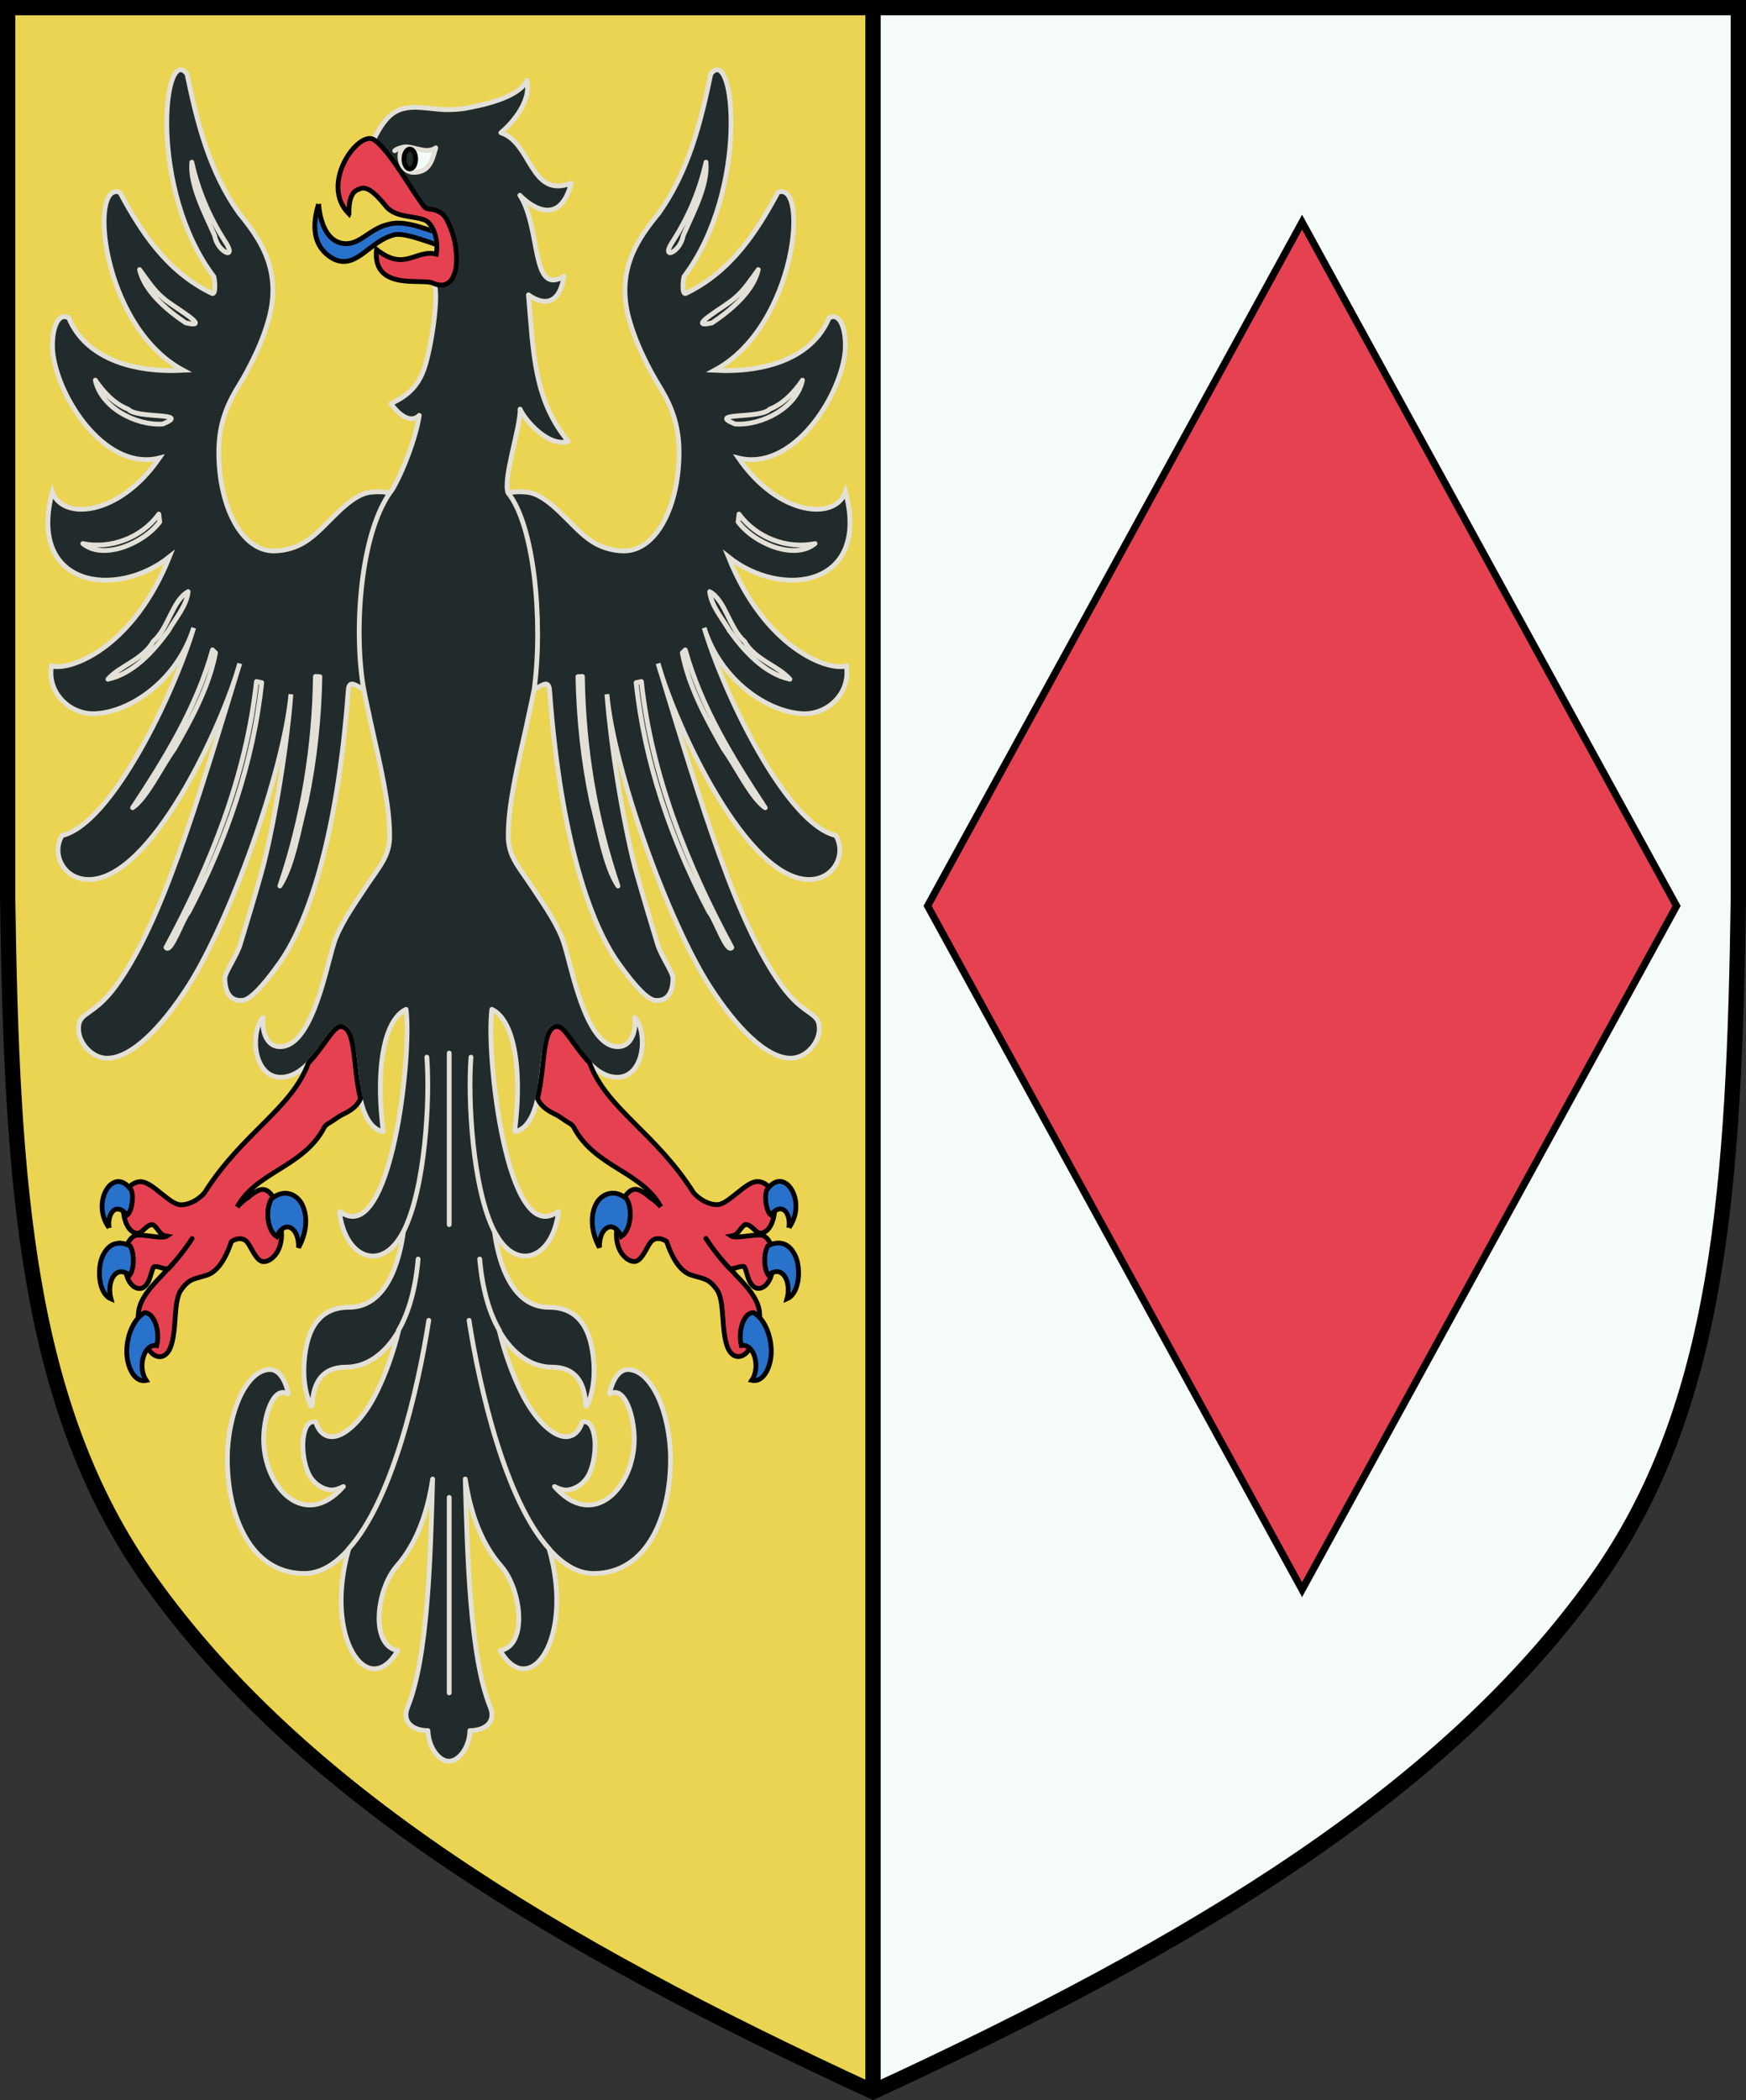
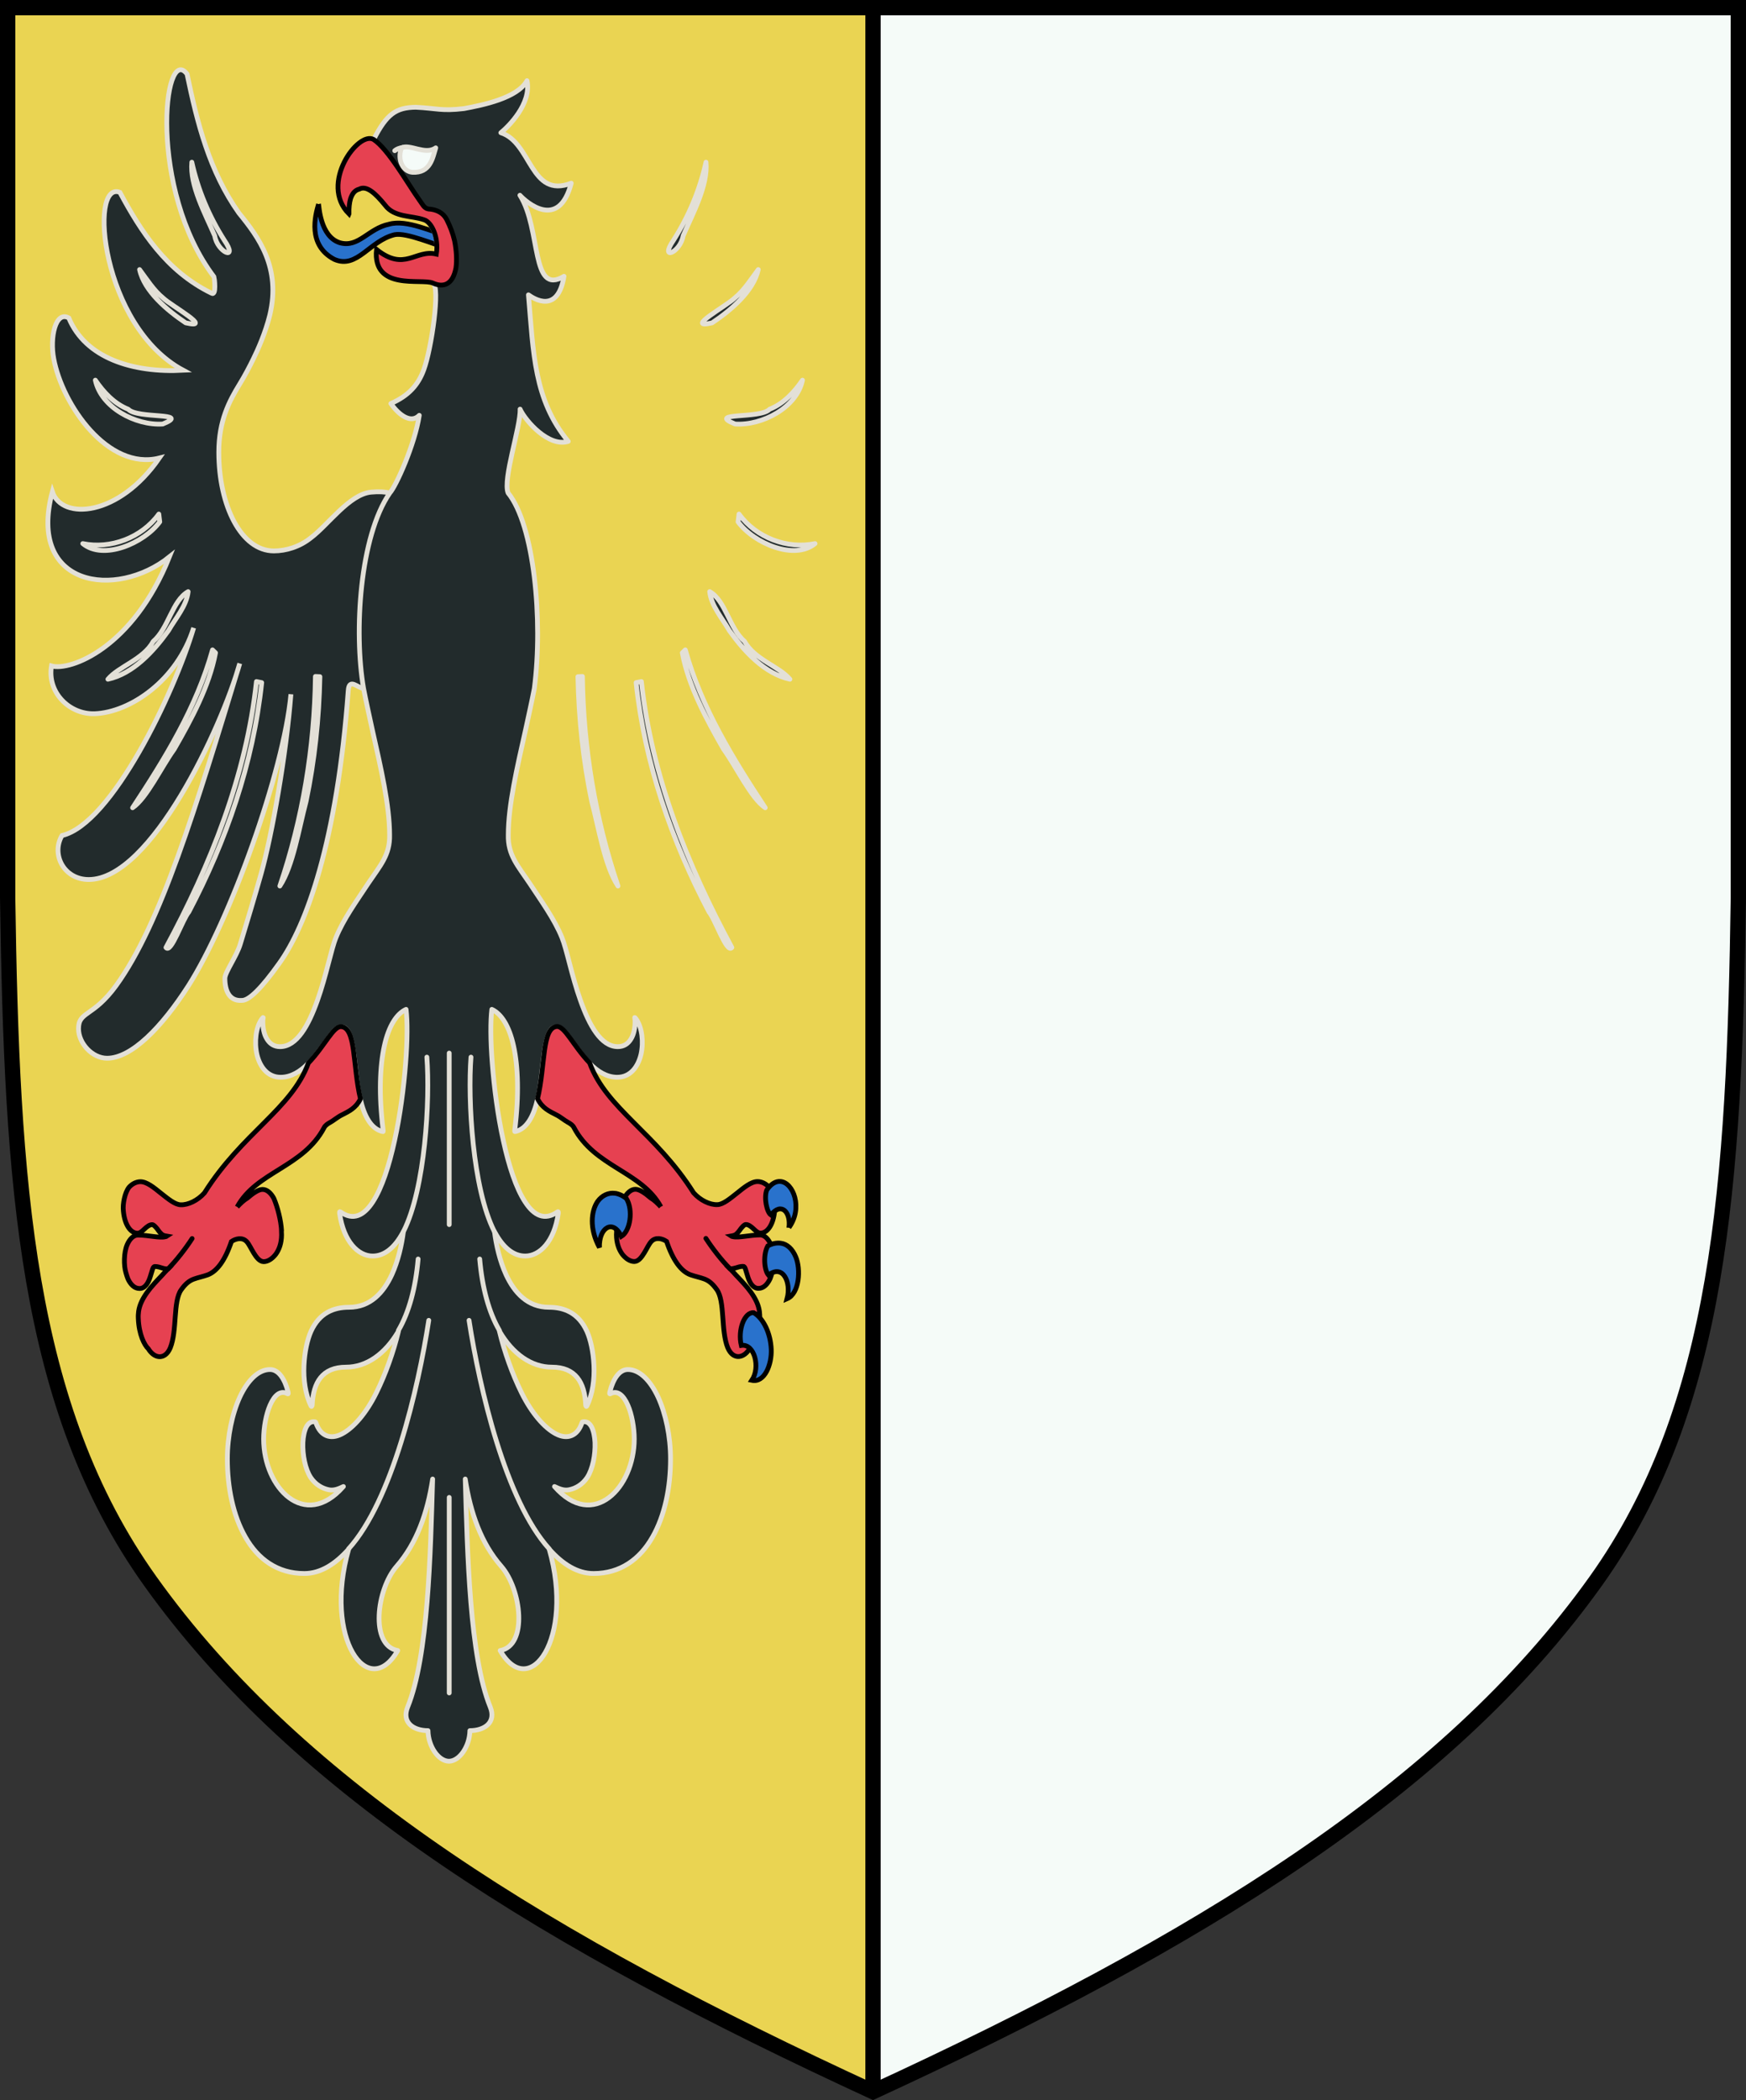
<svg xmlns="http://www.w3.org/2000/svg" xmlns:ns1="http://www.inkscape.org/namespaces/inkscape" xmlns:ns2="http://sodipodi.sourceforge.net/DTD/sodipodi-0.dtd" width="96.673mm" height="116.206mm" viewBox="0 0 96.673 116.206" version="1.1" id="svg25938" ns1:version="0.92.3 (2405546, 2018-03-11)" ns2:docname="COA Lyria and Rivia0.svg">
  <rect x="0" y="0" width="96.673" height="116.206" fill="#333333" stroke="none" />
  <defs id="defs25932">
    <ns1:path-effect effect="spiro" id="path-effect38243-7" is_visible="true" />
  </defs>
  <ns2:namedview id="base" pagecolor="#ffffff" bordercolor="#666666" borderopacity="1.0" ns1:pageopacity="0.0" ns1:pageshadow="2" ns1:zoom="0.98994949" ns1:cx="142.0698" ns1:cy="53.092297" ns1:document-units="mm" ns1:current-layer="layer1" showgrid="false" fit-margin-top="0" fit-margin-left="0" fit-margin-right="0" fit-margin-bottom="0" ns1:window-width="1920" ns1:window-height="1017" ns1:window-x="-4" ns1:window-y="-4" ns1:window-maximized="1" />
  <g ns1:label="Layer 1" ns1:groupmode="layer" id="layer1" transform="translate(299.313,-175.397)">
    <g id="g22222">
      <path ns1:connector-curvature="0" ns2:nodetypes="csccc" d="m -250.976,291.137 c 17.886,-8.243 31.719,-16.632 40.023,-28.257 6.893,-9.651 7.661,-21.993 7.89,-37.809 v -49.251 h -47.913" style="fill:#f5fbf8;fill-opacity:1;stroke:none;stroke-width:0.847;stroke-linecap:butt;stroke-linejoin:miter;stroke-miterlimit:4;stroke-dasharray:none;stroke-opacity:1" id="path5672-4-5-8-5-0-6-3" />
      <path ns1:connector-curvature="0" ns2:nodetypes="csccc" d="m -250.976,291.137 c -17.886,-8.243 -31.719,-16.632 -40.023,-28.257 -6.893,-9.651 -7.661,-21.993 -7.89,-37.809 v -49.251 h 47.913" style="fill:#ead452;fill-opacity:1;stroke:none;stroke-width:0.847;stroke-linecap:butt;stroke-linejoin:miter;stroke-miterlimit:4;stroke-dasharray:none;stroke-opacity:1" id="path5672-4-5-8-5-0-6" />
      <path id="use21117" style="fill:none;fill-opacity:1;stroke:#000000;stroke-width:0.847;stroke-linecap:butt;stroke-linejoin:miter;stroke-miterlimit:4;stroke-dasharray:none;stroke-opacity:1" d="m -203.063,175.82 v 49.251 c -0.23,15.816 -0.997,28.158 -7.89,37.809 -8.303,11.626 -22.136,20.015 -40.023,28.257 -17.886,-8.243 -31.719,-16.632 -40.023,-28.257 -6.893,-9.651 -7.661,-21.993 -7.89,-37.809 v -49.251 z" ns2:nodetypes="ccscsccc" ns1:connector-curvature="0" />
      <path style="fill:none;fill-rule:evenodd;stroke:#000000;stroke-width:0.847;stroke-linecap:butt;stroke-linejoin:miter;stroke-miterlimit:4;stroke-dasharray:none;stroke-opacity:1" d="M -250.976,291.137 V 175.82" id="path38241-1" ns1:connector-curvature="0" ns1:path-effect="#path-effect38243-7" ns1:original-d="M -250.97621,291.13656 V 175.82029" />
      <g transform="translate(0,-1.058)" id="g22190">
        <path ns2:nodetypes="cccssccccccccccccccccccsccssccccscccc" ns1:connector-curvature="0" d="m -277.731,203.733 c -0.258,-0.06 -0.584,-0.089 -1.04,-0.045 -1.203,0.118 -2.371,1.812 -3.325,2.524 -0.627,0.505 -1.383,0.728 -2.054,0.728 -1.804,0 -3.05,-2.495 -3.05,-5.466 0,-1.722 0.576,-2.821 1.151,-3.756 0.292,-0.476 0.558,-0.981 0.773,-1.426 0.223,-0.446 0.662,-1.426 0.902,-2.405 0.627,-2.629 -0.619,-4.307 -1.71,-5.643 -1.641,-2.317 -2.306,-4.975 -2.873,-7.693 -1.306,-1.722 -2.165,6.386 1.495,11.227 0.009,0.018 0.156,1.085 -0.144,0.898 -2.517,-1.226 -3.926,-3.454 -5.069,-5.577 -1.736,-0.698 -1.048,7.41 3.509,9.846 -2.798,0.148 -5.41,-0.669 -6.338,-2.896 -0.739,-0.416 -1.057,1.084 -0.833,2.257 0.473,2.539 2.999,6.207 5.847,5.493 -2.247,3.251 -5.392,3.459 -5.924,1.87 -1.409,5.272 3.531,5.955 6.481,3.6 -2.017,5.04 -5.488,6.332 -6.528,6.035 -0.249,1.455 0.98,2.688 2.389,2.644 1.968,-0.075 4.571,-1.841 5.481,-4.754 -1.075,3.622 -4.537,10.854 -7.287,11.493 -0.61,1.024 0.086,2.435 1.478,2.435 3.445,0 7.355,-8.391 8.361,-11.956 -2.474,8.107 -4.364,14.389 -6.83,17.805 -1.289,1.782 -2.096,1.426 -2.096,2.406 0,0.802 0.756,1.634 1.581,1.634 1.358,0 3.033,-1.723 4.494,-3.995 2.286,-3.579 5.284,-11.836 5.684,-16.146 -0.253,3.293 -1.035,7.749 -1.654,9.947 -0.292,1.039 -0.876,2.999 -1.143,3.86 -0.206,0.698 -0.859,1.574 -0.859,1.916 0,0.654 0.232,1.278 0.954,1.218 0.395,0 1.091,-0.698 2.045,-2.035 1.504,-2.079 3.214,-6.727 3.832,-15.118 0.052,-0.729 0.556,-0.102 0.848,-0.113" style="fill:#222b2c;fill-opacity:1;stroke:#e3e0d7;stroke-width:0.265;stroke-miterlimit:4;stroke-dasharray:none;stroke-opacity:1" id="path129219-6" />
        <path style="fill:#222b2c;fill-opacity:1;stroke:#e3e0d7;stroke-width:0.265;stroke-linecap:round;stroke-linejoin:round;stroke-miterlimit:4;stroke-dasharray:none;stroke-opacity:1" d="m -288.692,185.43 c -0.12,1.288 0.735,2.841 1.269,4.077 0.146,0.922 1.334,1.416 0.533,0.247 -0.843,-1.32 -1.462,-2.789 -1.802,-4.324 z m -2.893,5.942 c 0.258,1.196 1.527,2.261 2.555,2.948 1.592,0.367 -0.819,-0.952 -1.247,-1.371 -0.53,-0.43 -0.92,-1.057 -1.308,-1.577 z m -2.449,6.119 c 0.315,1.51 2.223,2.523 3.731,2.427 1.623,-0.664 -1.411,-0.27 -1.907,-0.816 -0.78,-0.307 -1.371,-0.949 -1.823,-1.611 z m 3.514,7.41 c -0.953,1.315 -2.677,1.951 -4.21,1.633 1.14,0.943 3.38,-0.009 4.262,-1.203 l -0.026,-0.21 -0.026,-0.221 z m 1.624,4.292 c -0.884,0.498 -1.082,2.026 -1.934,2.756 -0.542,0.999 -1.921,1.383 -2.508,2.091 1.392,-0.306 2.516,-1.524 3.35,-2.687 0.389,-0.678 1.008,-1.371 1.092,-2.16 z m 1.349,3.223 c -0.887,3.189 -2.638,6.024 -4.425,8.735 0.782,-0.523 1.59,-2.254 2.302,-3.236 0.955,-1.658 1.95,-3.505 2.29,-5.337 -0.056,-0.054 -0.111,-0.108 -0.167,-0.162 z m 5.697,1.47 c -0.052,3.94 -0.707,7.884 -1.968,11.595 0.731,-1.102 1.057,-3.195 1.452,-4.68 0.475,-2.268 0.72,-4.584 0.765,-6.903 -0.083,-0.003 -0.166,-0.009 -0.249,-0.012 z m -3.265,0.282 c -0.562,5.226 -2.544,10.152 -5.009,14.717 0.278,0.366 0.923,-1.573 1.264,-1.965 2.071,-3.935 3.565,-8.231 4.037,-12.693 -0.097,-0.021 -0.195,-0.039 -0.292,-0.059 z" id="path129211-2" ns1:connector-curvature="0" />
-         <path id="path21477" style="fill:#222b2c;fill-opacity:1;stroke:#e3e0d7;stroke-width:0.265;stroke-miterlimit:4;stroke-dasharray:none;stroke-opacity:1" d="m -271.184,203.733 c 0.258,-0.06 0.584,-0.089 1.04,-0.045 1.203,0.118 2.371,1.812 3.325,2.524 0.627,0.505 1.383,0.728 2.054,0.728 1.804,0 3.05,-2.495 3.05,-5.466 0,-1.722 -0.576,-2.821 -1.151,-3.756 -0.292,-0.476 -0.558,-0.981 -0.773,-1.426 -0.223,-0.446 -0.662,-1.426 -0.902,-2.405 -0.627,-2.629 0.619,-4.307 1.71,-5.643 1.641,-2.317 2.306,-4.975 2.873,-7.693 1.306,-1.722 2.165,6.386 -1.495,11.227 -0.009,0.018 -0.156,1.085 0.144,0.898 2.517,-1.226 3.926,-3.454 5.069,-5.577 1.736,-0.698 1.048,7.41 -3.509,9.846 2.798,0.148 5.41,-0.669 6.338,-2.896 0.739,-0.416 1.057,1.084 0.833,2.257 -0.473,2.539 -2.999,6.207 -5.847,5.493 2.247,3.251 5.392,3.459 5.924,1.87 1.409,5.272 -3.531,5.955 -6.481,3.6 2.017,5.04 5.488,6.332 6.528,6.035 0.249,1.455 -0.98,2.688 -2.389,2.644 -1.968,-0.075 -4.571,-1.841 -5.481,-4.754 1.075,3.622 4.537,10.854 7.287,11.493 0.61,1.024 -0.086,2.435 -1.478,2.435 -3.445,0 -7.355,-8.391 -8.361,-11.956 2.474,8.107 4.364,14.389 6.83,17.805 1.289,1.782 2.096,1.426 2.096,2.406 0,0.802 -0.756,1.634 -1.581,1.634 -1.358,0 -3.033,-1.723 -4.494,-3.995 -2.286,-3.579 -5.284,-11.836 -5.684,-16.146 0.253,3.293 1.035,7.749 1.654,9.947 0.292,1.039 0.876,2.999 1.143,3.86 0.206,0.698 0.859,1.574 0.859,1.916 0,0.654 -0.232,1.278 -0.954,1.218 -0.395,0 -1.091,-0.698 -2.045,-2.035 -1.504,-2.079 -3.214,-6.727 -3.832,-15.118 -0.052,-0.729 -0.556,-0.102 -0.848,-0.113" ns1:connector-curvature="0" ns2:nodetypes="cccssccccccccccccccccccsccssccccscccc" />
        <path style="fill:#222b2c;fill-opacity:1;stroke:#e3e0d7;stroke-width:0.265;stroke-linecap:round;stroke-linejoin:round;stroke-miterlimit:4;stroke-dasharray:none;stroke-opacity:1" d="m -260.223,185.43 c 0.12,1.288 -0.735,2.841 -1.269,4.077 -0.146,0.922 -1.334,1.416 -0.533,0.247 0.843,-1.32 1.462,-2.789 1.802,-4.324 z m 2.893,5.942 c -0.259,1.196 -1.527,2.261 -2.555,2.948 -1.592,0.367 0.819,-0.952 1.247,-1.371 0.53,-0.43 0.92,-1.057 1.309,-1.577 z m 2.449,6.119 c -0.316,1.51 -2.223,2.523 -3.731,2.427 -1.623,-0.664 1.411,-0.27 1.907,-0.816 0.78,-0.307 1.37,-0.949 1.824,-1.611 z m -3.514,7.41 c 0.953,1.315 2.677,1.951 4.21,1.633 -1.14,0.943 -3.38,-0.009 -4.262,-1.203 l 0.026,-0.21 0.026,-0.221 z m -1.624,4.292 c 0.884,0.498 1.082,2.026 1.934,2.756 0.542,0.999 1.921,1.383 2.508,2.091 -1.392,-0.306 -2.516,-1.524 -3.35,-2.687 -0.389,-0.678 -1.008,-1.371 -1.092,-2.16 z m -1.349,3.223 c 0.887,3.189 2.638,6.024 4.425,8.735 -0.782,-0.523 -1.59,-2.254 -2.302,-3.236 -0.955,-1.658 -1.95,-3.505 -2.29,-5.337 0.056,-0.054 0.111,-0.108 0.167,-0.162 z m -5.697,1.47 c 0.052,3.94 0.707,7.884 1.968,11.595 -0.731,-1.102 -1.057,-3.195 -1.452,-4.68 -0.475,-2.268 -0.72,-4.584 -0.765,-6.903 0.083,-0.003 0.166,-0.009 0.249,-0.012 z m 3.265,0.282 c 0.562,5.226 2.544,10.152 5.009,14.717 -0.278,0.366 -0.923,-1.573 -1.264,-1.965 -2.071,-3.935 -3.565,-8.231 -4.037,-12.693 0.098,-0.021 0.195,-0.039 0.293,-0.059 z" id="path21481" ns1:connector-curvature="0" />
        <path ns2:nodetypes="cccccccc" d="m -281.675,187.748 c 0.026,0.104 0.086,1.797 1.177,2.139 1.04,0.297 1.572,-0.787 2.724,-1.025 0.997,-0.282 2.397,0.446 3.385,0.683 l -0.06,0.668 c -0.756,-0.193 -2.346,-0.906 -3.016,-0.772 -1.401,0.342 -2.071,1.916 -3.334,1.367 -1.512,-0.787 -1.057,-2.45 -0.876,-3.059" class="st3" id="path128547-0" ns1:connector-curvature="0" style="fill:#2972cc;fill-opacity:1;stroke:#000000;stroke-width:0.265;stroke-miterlimit:4;stroke-dasharray:none" />
        <path ns2:nodetypes="ccccccccccccccccccccccccscsccccscccccccccccccscccscscccsccsscccccccssccscscsccccccsccccccscscsccsscccccccssccscccscscccscccccccccccccsccccscscccccccc" ns1:connector-curvature="0" d="m -270.518,199.096 c 0.301,0.654 1.594,2.123 2.668,1.782 -1.907,-2.302 -1.929,-4.901 -2.204,-8.108 0.309,0.223 1.624,1.069 1.968,-1.025 -1.856,1.114 -1.246,-2.614 -2.44,-4.485 0.335,0.372 2.152,1.976 2.84,-0.668 -2.277,0.876 -2.187,-2.257 -3.897,-2.792 0.404,-0.327 1.714,-1.604 1.448,-2.881 -0.524,0.965 -2.449,1.351 -3.489,1.545 -1.246,0.148 -1.504,-0.018 -2.672,-0.074 -1.091,0.015 -1.607,0.371 -2.328,1.782 0.369,1.812 1.495,3.341 2.784,4.44 0.421,0.119 0.833,0.965 0.687,1.901 l -0.593,0.104 c 0.06,0.268 0.318,1.084 0.395,1.5 0.43,0.163 -0.069,3.638 -0.498,4.797 -0.309,0.847 -0.842,1.441 -1.822,1.871 0.447,0.639 1.108,1.129 1.572,0.653 -0.249,1.634 -1.297,3.939 -1.633,4.296 -1.662,2.398 -1.995,7.688 -1.452,10.811 0.146,0.758 0.318,1.515 0.481,2.273 0.481,2.138 0.962,4.202 0.962,5.836 0.029,1.111 -0.532,1.711 -1.169,2.658 -0.644,0.98 -1.392,2.005 -1.804,3.03 -0.129,0.312 -0.266,0.846 -0.43,1.47 -0.163,0.624 -0.361,1.352 -0.601,2.02 -0.481,1.351 -1.126,2.539 -2.062,2.539 -0.318,0 -0.559,-0.149 -0.722,-0.416 -0.163,-0.252 -0.241,-0.624 -0.232,-1.039 0.004,-0.121 0.074,-0.255 -0.069,-0.06 -0.318,0.461 -0.412,1.262 -0.258,1.946 0.163,0.683 0.584,1.262 1.315,1.262 0.584,0 1.1,-0.327 1.529,-0.772 0.309,-0.298 0.601,-0.713 0.885,-1.084 0.412,-0.549 0.653,-1.039 1.083,-0.906 0.644,0.193 0.584,2.762 0.911,3.95 0.215,0.965 0.601,1.663 1.22,1.812 0.058,0.021 0.056,-0.006 0.043,-0.088 -0.241,-1.946 -0.18,-3.52 0.069,-4.648 0.241,-1.099 0.679,-1.782 1.203,-2.02 0.077,0.624 0.077,1.707 -0.026,3 -0.103,1.336 -0.301,2.866 -0.61,4.262 -0.301,1.381 -0.705,2.629 -1.203,3.386 -0.498,0.772 -1.091,1.055 -1.787,0.564 -0.063,-0.049 -0.06,0.009 -0.052,0.089 0.223,1.545 1.022,2.347 1.83,2.347 0.67,0 1.229,-0.49 1.658,-1.278 0.017,-0.029 0.034,-0.044 0.043,-0.074 -0.095,0.742 -0.292,1.618 -0.644,2.391 -0.464,0.995 -1.194,1.797 -2.371,1.797 -0.833,0 -1.633,0.297 -2.105,1.337 -0.198,0.445 -0.352,1.129 -0.387,1.886 -0.034,0.757 0.069,1.574 0.387,2.228 0.031,0.071 0.063,0.018 0.069,-0.044 0.026,-0.624 0.172,-1.158 0.464,-1.515 0.301,-0.371 0.756,-0.579 1.409,-0.579 1.134,0 2.165,-0.728 2.904,-1.99 -0.275,1.143 -0.713,2.375 -1.229,3.415 -0.558,1.129 -1.272,1.946 -1.907,2.272 -0.318,0.164 -0.61,0.193 -0.859,0.089 -0.249,-0.104 -0.447,-0.327 -0.584,-0.727 -0.011,-0.024 -0.011,-0.024 -0.034,-0.032 -0.215,-0.044 -0.378,0.074 -0.49,0.282 -0.112,0.222 -0.172,0.534 -0.189,0.861 -0.026,0.683 0.129,1.47 0.43,1.931 0.258,0.386 0.627,0.609 1.005,0.683 0.292,0.06 0.559,-0.06 0.808,-0.178 -2.148,2.451 -4.416,0.06 -4.416,-2.629 0,-0.609 0.129,-1.366 0.361,-1.886 0.232,-0.52 0.55,-0.832 0.954,-0.624 0.066,0.034 0.054,-0.026 0.026,-0.133 -0.172,-0.668 -0.507,-1.203 -0.988,-1.203 -0.653,0 -1.246,0.609 -1.675,1.529 -0.421,0.921 -0.687,2.168 -0.687,3.416 0,1.559 0.309,3.133 1.005,4.337 0.687,1.203 1.761,2.005 3.256,2.005 0.902,0 1.718,-0.52 2.457,-1.352 -1.418,4.96 1.091,8.435 2.715,5.614 -1.547,-0.268 -1.177,-3.386 -0.06,-4.663 1.108,-1.262 1.71,-2.955 1.993,-4.827 -0.12,4.129 -0.241,9.809 -1.383,12.615 -0.344,0.846 0.309,1.307 1.126,1.307 0.017,0.891 0.593,1.693 1.16,1.693 0.567,0 1.143,-0.802 1.16,-1.693 0.816,0 1.469,-0.461 1.126,-1.307 -1.143,-2.807 -1.263,-8.487 -1.383,-12.615 0.284,1.871 0.885,3.564 1.993,4.827 1.117,1.277 1.486,4.395 -0.06,4.663 1.624,2.821 4.133,-0.654 2.715,-5.614 0.739,0.832 1.555,1.352 2.457,1.352 1.495,0 2.569,-0.802 3.256,-2.005 0.696,-1.203 1.005,-2.777 1.005,-4.337 0,-1.248 -0.266,-2.495 -0.687,-3.416 -0.43,-0.92 -1.022,-1.529 -1.675,-1.529 -0.481,0 -0.816,0.535 -0.988,1.203 -0.028,0.105 -0.04,0.168 0.026,0.133 0.404,-0.208 0.722,0.104 0.954,0.624 0.232,0.52 0.361,1.277 0.361,1.886 0,2.688 -2.268,5.079 -4.416,2.629 0.249,0.119 0.516,0.238 0.808,0.178 0.378,-0.074 0.748,-0.297 1.005,-0.683 0.301,-0.461 0.455,-1.248 0.43,-1.931 -0.017,-0.327 -0.077,-0.639 -0.189,-0.861 -0.112,-0.208 -0.275,-0.327 -0.49,-0.282 -0.023,0.009 -0.023,0 -0.034,0.032 -0.137,0.401 -0.335,0.624 -0.584,0.727 -0.249,0.104 -0.541,0.075 -0.859,-0.089 -0.636,-0.327 -1.349,-1.144 -1.907,-2.272 -0.516,-1.04 -0.954,-2.272 -1.229,-3.415 0.739,1.262 1.77,1.99 2.904,1.99 0.653,0 1.108,0.207 1.409,0.579 0.292,0.357 0.438,0.891 0.464,1.515 0.005,0.059 0.037,0.115 0.069,0.044 0.318,-0.654 0.421,-1.47 0.387,-2.228 -0.034,-0.757 -0.189,-1.441 -0.387,-1.886 -0.473,-1.04 -1.272,-1.337 -2.105,-1.337 -1.177,0 -1.907,-0.802 -2.371,-1.797 -0.352,-0.772 -0.55,-1.648 -0.644,-2.391 0.009,0.029 0.026,0.045 0.043,0.074 0.43,0.787 0.988,1.278 1.658,1.278 0.808,0 1.607,-0.802 1.83,-2.347 0.008,-0.081 0.012,-0.138 -0.052,-0.089 -0.696,0.491 -1.289,0.208 -1.787,-0.564 -0.498,-0.757 -0.902,-2.005 -1.203,-3.386 -0.309,-1.397 -0.507,-2.926 -0.61,-4.262 -0.103,-1.293 -0.103,-2.376 -0.026,-3 0.524,0.238 0.962,0.921 1.203,2.02 0.249,1.128 0.309,2.703 0.069,4.648 -0.013,0.082 -0.015,0.107 0.043,0.088 0.619,-0.148 1.005,-0.846 1.22,-1.812 0.327,-1.188 0.266,-3.757 0.911,-3.95 0.43,-0.134 0.67,0.356 1.083,0.906 0.284,0.371 0.576,0.787 0.885,1.084 0.43,0.445 0.945,0.772 1.529,0.772 0.73,0 1.151,-0.579 1.315,-1.262 0.155,-0.683 0.06,-1.485 -0.258,-1.946 -0.143,-0.196 -0.073,-0.061 -0.069,0.06 0.009,0.416 -0.069,0.787 -0.232,1.039 -0.163,0.267 -0.404,0.416 -0.722,0.416 -0.937,0 -1.581,-1.188 -2.062,-2.539 -0.241,-0.668 -0.438,-1.397 -0.601,-2.02 -0.163,-0.624 -0.301,-1.158 -0.43,-1.47 -0.412,-1.025 -1.16,-2.05 -1.804,-3.03 -0.636,-0.947 -1.198,-1.547 -1.169,-2.658 0,-1.633 0.481,-3.697 0.962,-5.836 0.163,-0.758 0.335,-1.515 0.481,-2.273 0.49,-3.78 -0.014,-9.048 -1.452,-10.811 -0.309,-0.758 0.692,-3.642 0.666,-4.637 z" style="fill:#222b2c;fill-opacity:1;stroke:#e3e0d7;stroke-width:0.265;stroke-linecap:round;stroke-linejoin:round;stroke-miterlimit:4;stroke-dasharray:none;stroke-opacity:1" id="path129275-3-6" />
        <path ns2:nodetypes="ccccccccccccccccccc" ns1:connector-curvature="0" id="path128567-7" d="m -279.991,188.287 c -0.009,-0.341 0.026,-0.624 0.086,-0.832 0.095,-0.297 0.249,-0.475 0.481,-0.534 0.412,-0.223 0.902,0.237 1.435,0.891 0.507,0.683 1.469,0.564 2.148,0.802 0,0 6e-5,0 0,0 v 0 c 0.421,0.119 0.833,0.965 0.687,1.901 v 0 c -1.164,-0.276 -1.746,0.996 -3.313,-0.257 -0.232,2.317 2.506,1.588 3.116,1.859 0.61,0.272 1.109,0.079 1.283,-0.833 0.06,-0.431 0.034,-0.936 -0.077,-1.514 -0.095,-0.401 -0.241,-0.787 -0.438,-1.173 -0.189,-0.357 -0.533,-0.55 -1.023,-0.58 -0.228,-0.042 -0.331,-0.282 -0.468,-0.469 0,0 0,0 -0.003,0 -0.676,-0.951 -1.743,-2.85 -2.549,-3.374 -0.848,-0.5 -3.025,2.453 -1.366,4.116 z" style="fill:#e64151;fill-opacity:1;stroke:#000000;stroke-width:0.265;stroke-miterlimit:4;stroke-dasharray:none" />
        <path d="m -262.723,243.231 c -1.065,-1.96 -3.666,-2.194 -4.817,-4.392 -0.06,-0.119 -0.189,-0.208 -0.352,-0.297 -0.163,-0.089 -0.402,-0.292 -0.617,-0.396 -0.404,-0.208 -0.783,-0.376 -1.041,-0.895 0.438,-1.827 0.232,-3.954 1.074,-3.995 0.44,-0.021 0.891,1.049 1.81,2.014 0.928,2.539 3.66,3.862 5.757,7.189 0.369,0.416 0.902,0.668 1.306,0.653 0.318,0 0.705,-0.327 1.1,-0.639 0.387,-0.312 0.782,-0.638 1.134,-0.638 0.232,0 0.464,0.119 0.636,0.312 0.223,0.282 0.361,0.921 0.309,1.322 -0.069,0.743 -0.395,1.218 -0.782,1.218 -0.146,0 -0.275,-0.134 -0.404,-0.253 -0.129,-0.119 -0.266,-0.222 -0.404,-0.222 -0.086,0 -0.172,0.104 -0.275,0.222 -0.095,0.134 -0.198,0.282 -0.327,0.356 -0.069,0.029 -0.137,0.045 -0.223,0.06 0.026,0.018 0.06,0.029 0.086,0.029 0.318,0.089 0.954,-0.089 1.521,-0.089 0.258,0 0.464,0.223 0.601,0.535 0.189,0.445 0.189,1.143 0.069,1.545 -0.034,0.119 -0.069,0.237 -0.112,0.341 -0.146,0.312 -0.361,0.535 -0.644,0.535 -0.163,0 -0.284,-0.089 -0.378,-0.208 -0.095,-0.119 -0.163,-0.282 -0.215,-0.446 -0.052,-0.163 -0.095,-0.312 -0.129,-0.416 -0.034,-0.104 -0.077,-0.149 -0.12,-0.149 -0.163,0 -0.292,0.045 -0.43,0.089 -0.095,0.029 -0.189,0.044 -0.301,0.044 v 0 c 0.103,0.104 0.215,0.223 0.318,0.342 0.309,0.326 0.61,0.639 0.842,0.965 0.232,0.327 0.412,0.669 0.464,1.04 0.017,0.133 0.026,0.267 0.017,0.401 -0.034,0.876 -0.326,1.455 -0.558,1.678 -0.146,0.238 -0.361,0.416 -0.593,0.431 -0.223,0.018 -0.464,-0.119 -0.619,-0.49 -0.189,-0.46 -0.232,-1.114 -0.275,-1.723 -0.043,-0.609 -0.103,-1.173 -0.327,-1.485 -0.241,-0.342 -0.455,-0.505 -0.696,-0.594 -0.241,-0.089 -0.49,-0.134 -0.782,-0.237 -0.498,-0.193 -0.945,-0.772 -1.306,-1.841 -0.241,-0.164 -0.601,-0.253 -0.842,0 -0.129,0.133 -0.249,0.401 -0.395,0.638 -0.146,0.238 -0.327,0.475 -0.55,0.475 -0.223,0 -0.464,-0.148 -0.662,-0.401 -0.189,-0.252 -0.327,-0.623 -0.327,-1.084 0,-0.074 0.009,-0.149 0.009,-0.208 0,0 -0.009,0 -0.009,-0.018 0.034,-0.579 0.215,-1.292 0.43,-1.797 0.163,-0.297 0.378,-0.49 0.627,-0.49 0.215,0 0.524,0.208 0.833,0.475 0.223,0.133 0.395,0.312 0.567,0.49" class="st0" id="path21486" ns1:connector-curvature="0" style="fill:#e64151;fill-opacity:1;stroke:#000000;stroke-width:0.265;stroke-miterlimit:4;stroke-dasharray:none" ns2:nodetypes="ccsccsccccsccsssccccscccsssssccccscccccscscccsscscccscc" />
        <path ns2:nodetypes="cc" style="fill:none;stroke:#000000;stroke-width:0.265;stroke-linecap:round;stroke-miterlimit:4;stroke-dasharray:none" ns1:connector-curvature="0" id="path21488" class="st2" d="m -260.229,244.98 c 0.335,0.52 0.868,1.218 1.332,1.678" />
        <path d="m -255.631,244.383 c 0.112,-0.847 -0.421,-1.441 -0.997,-0.698 -0.232,-0.163 -0.395,-0.95 -0.232,-1.381 0.249,-0.357 0.507,-0.49 0.748,-0.475 0.722,0.044 1.272,1.47 0.481,2.554 z m -9.632,-1.901 c 0.215,0.032 0.438,0.134 0.636,0.297 0.378,0.624 0.223,1.782 -0.284,2.094 -0.447,-0.98 -1.246,-0.505 -1.212,0.609 -0.567,-1.039 -0.464,-2.02 -0.095,-2.554 0.241,-0.327 0.593,-0.49 0.954,-0.445 m 9.177,2.762 c 0.361,0.045 0.653,0.327 0.833,0.758 0.284,0.669 0.215,2.02 -0.481,2.317 0.249,-0.936 -0.249,-1.931 -1.031,-1.308 -0.249,-0.297 -0.292,-1.173 -0.034,-1.618 0.251,-0.132 0.477,-0.175 0.713,-0.149 z m -0.524,5.881 c 0.034,0.831 -0.369,1.856 -1.074,1.707 0.49,-0.728 0.137,-2.049 -0.584,-1.931 -0.206,-0.846 0.172,-1.856 0.687,-1.812 0.559,0.327 0.937,1.173 0.971,2.035 z" style="fill:#2972cc;fill-opacity:1;stroke:#000000;stroke-width:0.265;stroke-miterlimit:4;stroke-dasharray:none" id="path21492" ns1:connector-curvature="0" ns2:nodetypes="cccscccccccccccccccccc" />
        <path ns2:nodetypes="ccsccsccccsccsssccccscccsssssccccscccccscscccsscscccscc" style="fill:#e64151;fill-opacity:1;stroke:#000000;stroke-width:0.265;stroke-miterlimit:4;stroke-dasharray:none" ns1:connector-curvature="0" id="path128515-67" class="st0" d="m -286.182,243.239 c 1.065,-1.961 3.666,-2.194 4.817,-4.392 0.06,-0.119 0.189,-0.208 0.352,-0.297 0.163,-0.089 0.402,-0.292 0.617,-0.396 0.404,-0.207 0.783,-0.376 1.041,-0.895 -0.438,-1.827 -0.232,-3.954 -1.074,-3.995 -0.44,-0.021 -0.891,1.049 -1.81,2.014 -0.928,2.539 -3.66,3.862 -5.757,7.189 -0.369,0.416 -0.902,0.668 -1.306,0.653 -0.318,0 -0.705,-0.327 -1.1,-0.638 -0.387,-0.312 -0.782,-0.639 -1.134,-0.639 -0.232,0 -0.464,0.119 -0.636,0.312 -0.223,0.282 -0.361,0.92 -0.309,1.322 0.069,0.742 0.395,1.217 0.782,1.217 0.146,0 0.275,-0.133 0.404,-0.252 0.129,-0.119 0.266,-0.223 0.404,-0.223 0.086,0 0.172,0.104 0.275,0.223 0.095,0.134 0.198,0.282 0.327,0.356 0.069,0.029 0.137,0.045 0.223,0.059 -0.026,0.018 -0.06,0.029 -0.086,0.029 -0.318,0.089 -0.954,-0.089 -1.521,-0.089 -0.258,0 -0.464,0.223 -0.601,0.535 -0.189,0.446 -0.189,1.144 -0.069,1.545 0.034,0.118 0.069,0.237 0.112,0.341 0.146,0.312 0.361,0.535 0.644,0.535 0.163,0 0.284,-0.089 0.378,-0.208 0.095,-0.119 0.163,-0.282 0.215,-0.446 0.052,-0.163 0.095,-0.312 0.129,-0.416 0.034,-0.104 0.077,-0.148 0.12,-0.148 0.163,0 0.292,0.045 0.43,0.089 0.095,0.032 0.189,0.045 0.301,0.045 v 0 c -0.103,0.104 -0.215,0.223 -0.318,0.342 -0.309,0.327 -0.61,0.639 -0.842,0.965 -0.232,0.326 -0.412,0.668 -0.464,1.039 -0.017,0.133 -0.026,0.267 -0.017,0.401 0.034,0.876 0.327,1.455 0.558,1.678 0.146,0.238 0.361,0.416 0.593,0.431 0.223,0.015 0.464,-0.118 0.619,-0.49 0.189,-0.461 0.232,-1.114 0.275,-1.723 0.043,-0.608 0.103,-1.173 0.326,-1.484 0.241,-0.342 0.455,-0.506 0.696,-0.595 0.241,-0.089 0.49,-0.134 0.782,-0.238 0.498,-0.193 0.945,-0.772 1.306,-1.841 0.241,-0.164 0.601,-0.253 0.842,0 0.129,0.133 0.249,0.401 0.395,0.638 0.146,0.238 0.326,0.475 0.55,0.475 0.223,0 0.464,-0.148 0.662,-0.401 0.189,-0.252 0.327,-0.623 0.327,-1.084 0,-0.074 -0.009,-0.148 -0.009,-0.207 0,0 0.009,0 0.009,-0.018 -0.034,-0.579 -0.215,-1.292 -0.43,-1.797 -0.163,-0.297 -0.378,-0.49 -0.627,-0.49 -0.215,0 -0.524,0.208 -0.833,0.476 -0.223,0.133 -0.395,0.312 -0.567,0.49" />
        <path d="m -288.676,244.988 c -0.335,0.52 -0.868,1.218 -1.332,1.678" class="st2" id="path128523-87" ns1:connector-curvature="0" style="fill:none;stroke:#000000;stroke-width:0.265;stroke-linecap:round;stroke-miterlimit:4;stroke-dasharray:none" ns2:nodetypes="cc" />
-         <path ns2:nodetypes="cccscccccccccccccccccc" ns1:connector-curvature="0" id="path128539-2" style="fill:#2972cc;fill-opacity:1;stroke:#000000;stroke-width:0.265;stroke-miterlimit:4;stroke-dasharray:none" d="m -293.274,244.391 c -0.112,-0.847 0.421,-1.441 0.997,-0.698 0.232,-0.163 0.395,-0.95 0.232,-1.381 -0.249,-0.356 -0.507,-0.49 -0.748,-0.475 -0.722,0.045 -1.272,1.47 -0.481,2.554 z m 9.632,-1.901 c -0.215,0.029 -0.438,0.134 -0.636,0.297 -0.378,0.623 -0.223,1.782 0.284,2.093 0.447,-0.98 1.246,-0.505 1.212,0.609 0.567,-1.039 0.464,-2.019 0.095,-2.554 -0.241,-0.327 -0.593,-0.49 -0.954,-0.446 m -9.177,2.762 c -0.361,0.045 -0.653,0.327 -0.833,0.758 -0.284,0.668 -0.215,2.02 0.481,2.317 -0.249,-0.936 0.249,-1.931 1.031,-1.307 0.249,-0.297 0.292,-1.173 0.034,-1.618 -0.251,-0.131 -0.477,-0.175 -0.713,-0.149 z m 0.524,5.881 c -0.034,0.831 0.369,1.856 1.074,1.707 -0.49,-0.728 -0.137,-2.05 0.584,-1.931 0.206,-0.846 -0.172,-1.856 -0.687,-1.812 -0.559,0.327 -0.937,1.173 -0.971,2.035 z" />
        <path ns2:nodetypes="cccc" d="m -277.086,184.637 c 0.464,-0.238 1.315,0.416 1.899,0 -0.172,0.549 -0.292,1.41 -1.297,1.352 -0.516,-0.045 -0.851,-0.683 -0.601,-1.352" class="st5" id="path128583-16" ns1:connector-curvature="0" style="fill:#f5fbf8;fill-opacity:1;stroke:#e3e0d7;stroke-width:0.265;stroke-linecap:round;stroke-linejoin:round;stroke-miterlimit:4;stroke-dasharray:none;stroke-opacity:1" />
        <path ns2:nodetypes="cc" d="m -277.01,184.615 c -0.198,0.029 -0.344,0.089 -0.447,0.178" class="st2" id="path128591-4" ns1:connector-curvature="0" style="fill:none;stroke:#e3e0d7;stroke-width:0.265;stroke-linecap:round;stroke-miterlimit:4;stroke-dasharray:none;stroke-opacity:1" />
-         <path ns2:nodetypes="scccs" style="fill:#222b2c;fill-opacity:1;stroke:#000000;stroke-width:0.265;stroke-miterlimit:4;stroke-dasharray:none" d="m -276.944,185.282 c 0.009,0.312 0.163,0.535 0.335,0.52 0.18,-0.012 0.318,-0.267 0.309,-0.579 -0.009,-0.297 -0.163,-0.535 -0.335,-0.52 -0.18,0.018 -0.318,0.267 -0.309,0.579 z" id="path128595-3" ns1:connector-curvature="0" />
        <path ns2:nodetypes="cc" d="M -274.441,270.132 V 259.314" class="st7" id="path128811-1" ns1:connector-curvature="0" style="fill:#222b2c;fill-opacity:1;stroke:#e3e0d7;stroke-width:0.265;stroke-linecap:round;stroke-linejoin:round;stroke-miterlimit:4;stroke-dasharray:none;stroke-opacity:1" />
        <path d="m -274.441,234.726 v 9.49" class="st4" id="path128815-8" ns1:connector-curvature="0" style="fill:#222b2c;fill-opacity:1;stroke:#e3e0d7;stroke-width:0.265;stroke-linecap:round;stroke-linejoin:round;stroke-miterlimit:4;stroke-dasharray:none;stroke-opacity:1" />
        <path d="m -280.007,262.153 c 2.406,-2.659 3.849,-8.851 4.434,-12.638" class="st7" id="path129051-9" ns1:connector-curvature="0" style="fill:#222b2c;fill-opacity:1;stroke:#e3e0d7;stroke-width:0.265;stroke-linecap:round;stroke-linejoin:round;stroke-miterlimit:4;stroke-dasharray:none;stroke-opacity:1" />
        <path d="m -277.253,250.071 c 0.584,-0.995 0.954,-2.361 1.091,-3.95" class="st7" id="path129055-4" ns1:connector-curvature="0" style="fill:#222b2c;fill-opacity:1;stroke:#e3e0d7;stroke-width:0.265;stroke-linecap:round;stroke-linejoin:round;stroke-miterlimit:4;stroke-dasharray:none;stroke-opacity:1" />
        <path d="m -276.968,244.588 c 1.203,-2.376 1.469,-7.276 1.289,-9.638" class="st7" id="path129103-6" ns1:connector-curvature="0" style="fill:#222b2c;fill-opacity:1;stroke:#e3e0d7;stroke-width:0.265;stroke-linecap:round;stroke-linejoin:round;stroke-miterlimit:4;stroke-dasharray:none;stroke-opacity:1" />
        <path style="fill:#222b2c;fill-opacity:1;stroke:#e3e0d7;stroke-width:0.265;stroke-linecap:round;stroke-linejoin:round;stroke-miterlimit:4;stroke-dasharray:none;stroke-opacity:1" d="m -268.909,262.153 c -2.406,-2.659 -3.849,-8.851 -4.434,-12.638" class="st7" id="path129051-8-81" ns1:connector-curvature="0" />
        <path style="fill:#222b2c;fill-opacity:1;stroke:#e3e0d7;stroke-width:0.265;stroke-linecap:round;stroke-linejoin:round;stroke-miterlimit:4;stroke-dasharray:none;stroke-opacity:1" d="m -271.662,250.071 c -0.584,-0.995 -0.954,-2.361 -1.091,-3.95" class="st7" id="path129055-9-1" ns1:connector-curvature="0" />
        <path style="fill:#222b2c;fill-opacity:1;stroke:#e3e0d7;stroke-width:0.265;stroke-linecap:round;stroke-linejoin:round;stroke-miterlimit:4;stroke-dasharray:none;stroke-opacity:1" d="m -271.947,244.588 c -1.203,-2.376 -1.469,-7.276 -1.289,-9.638" class="st7" id="path129103-7-7" ns1:connector-curvature="0" />
      </g>
-       <path id="path18869-4-2-3-8-4-4" style="fill:#e64151;fill-opacity:1;fill-rule:evenodd;stroke:#000000;stroke-width:0.397;stroke-linecap:butt;stroke-linejoin:miter;stroke-miterlimit:4;stroke-dasharray:none;stroke-opacity:1" d="m -227.219,263.358 -20.734,-37.834 20.734,-37.834 20.734,37.834 z" ns1:connector-curvature="0" ns2:nodetypes="ccccc" />
    </g>
  </g>
</svg>